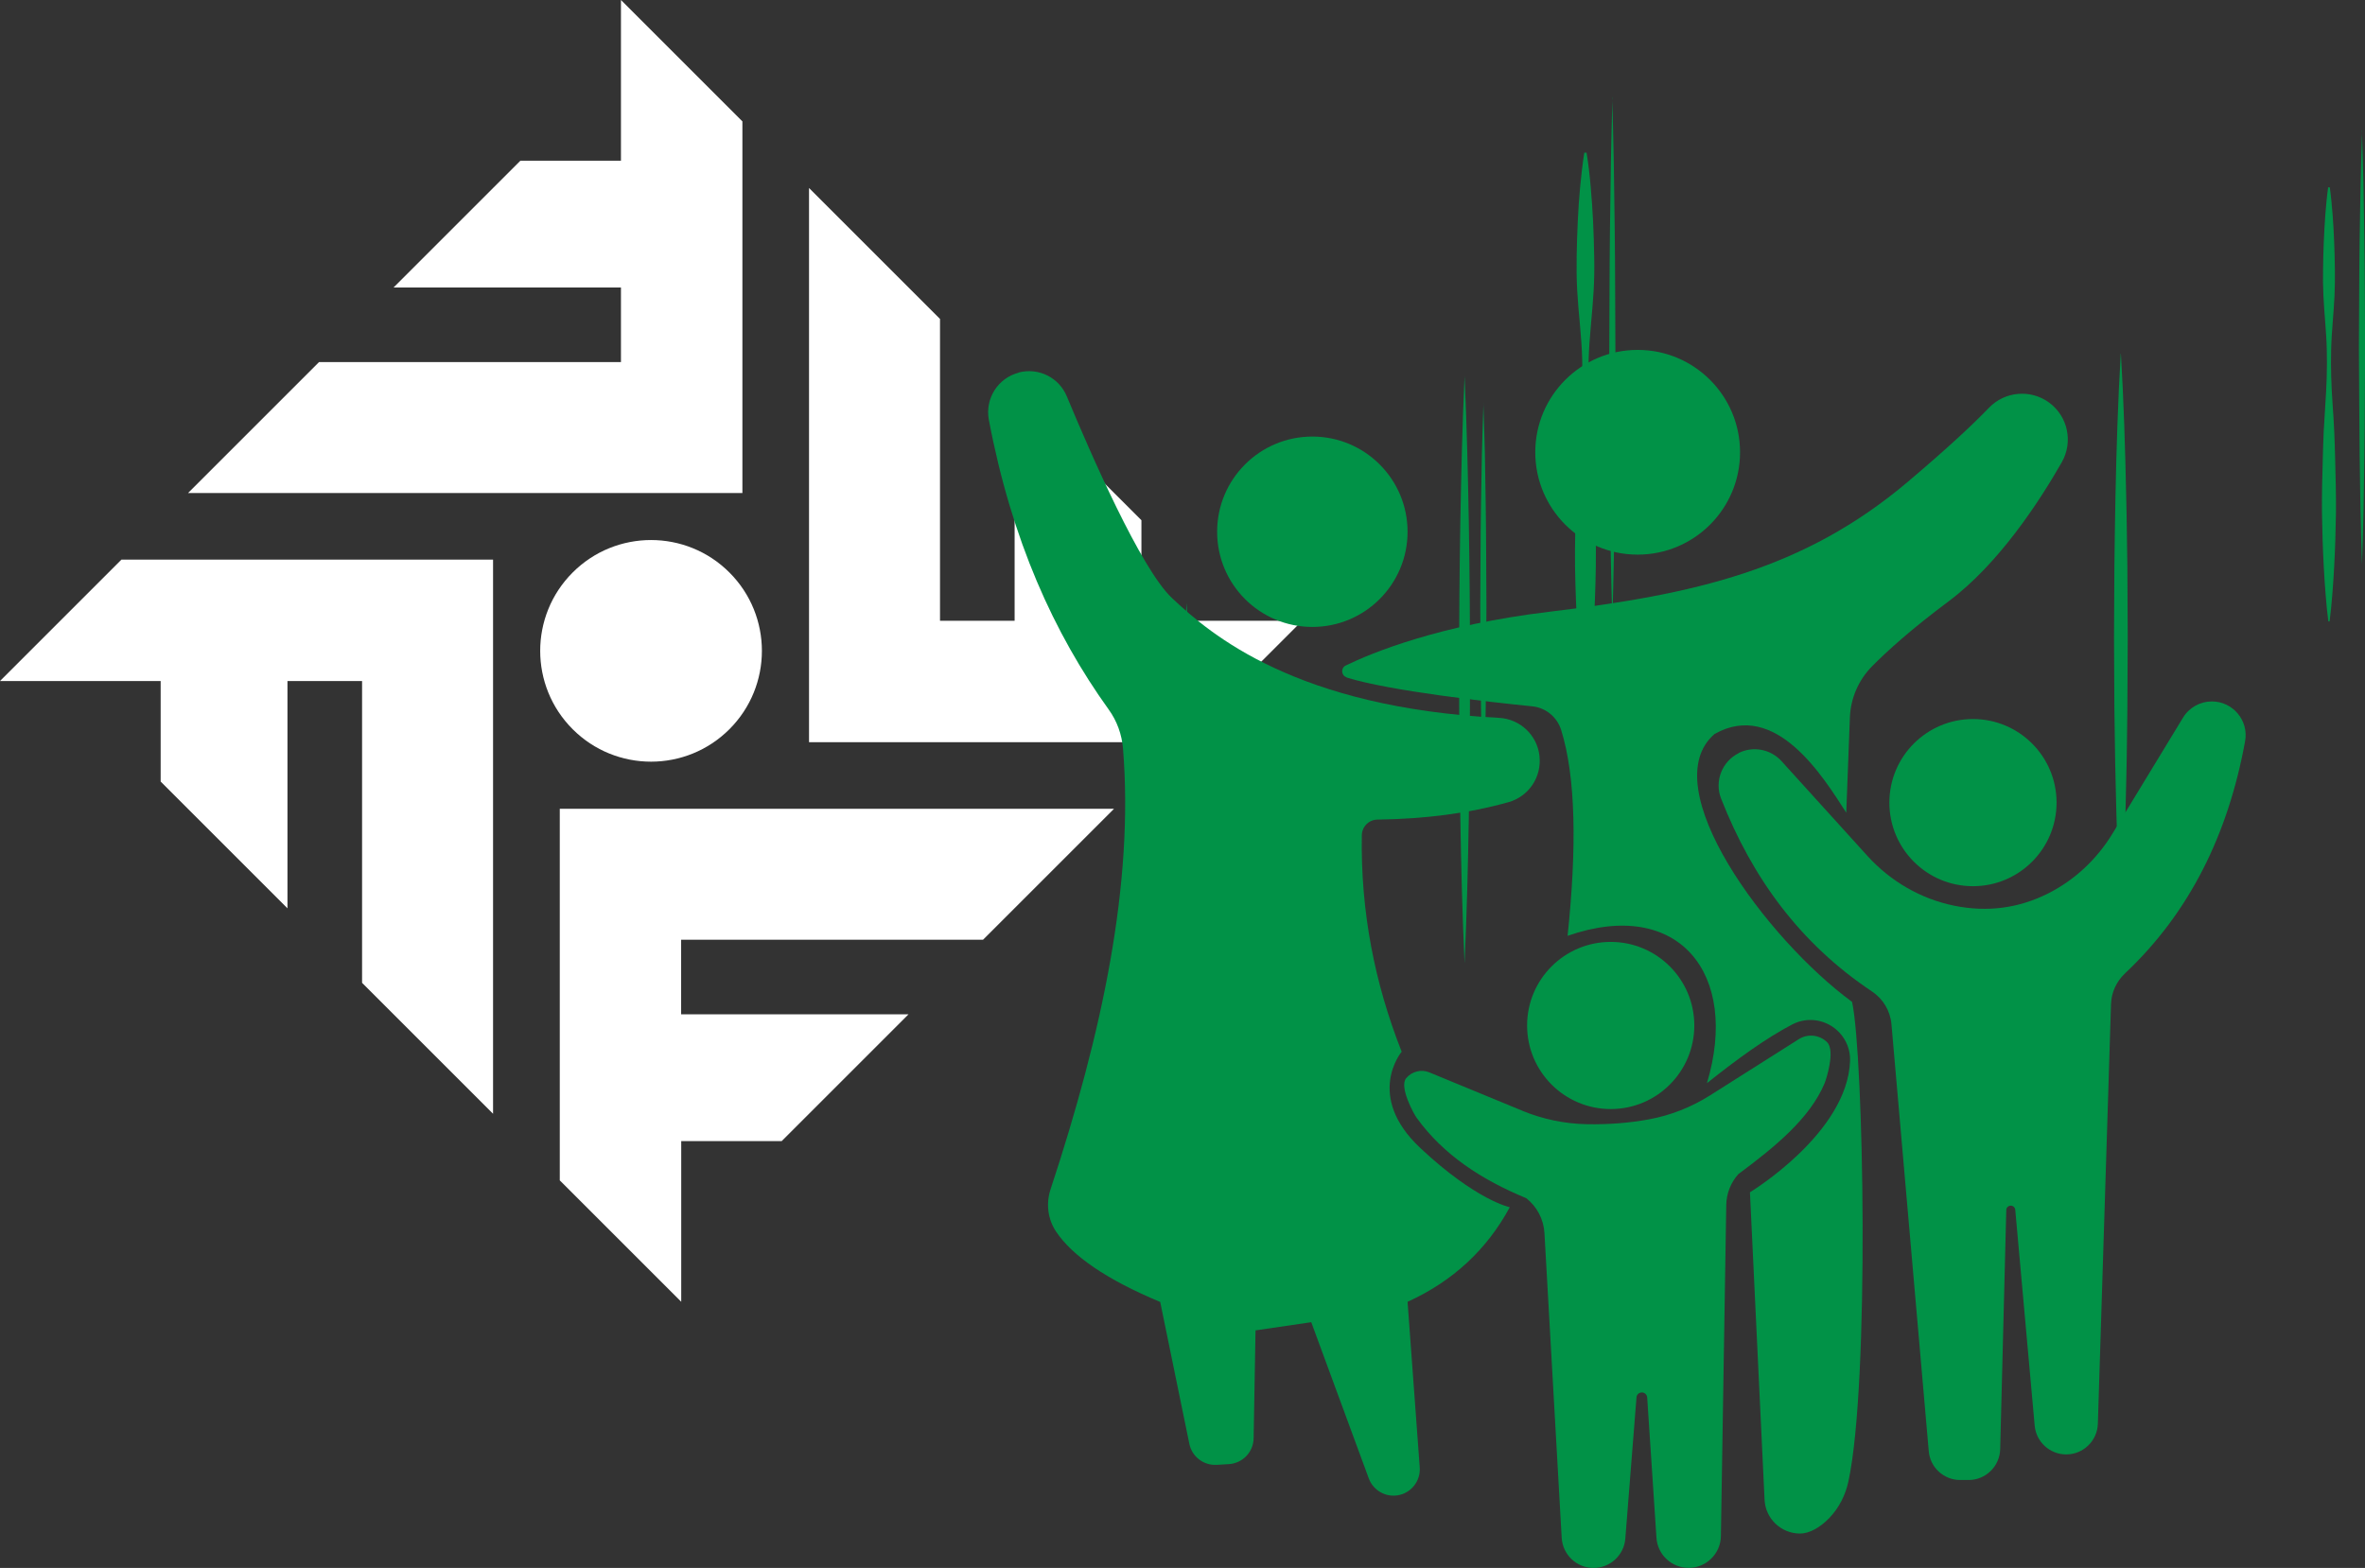
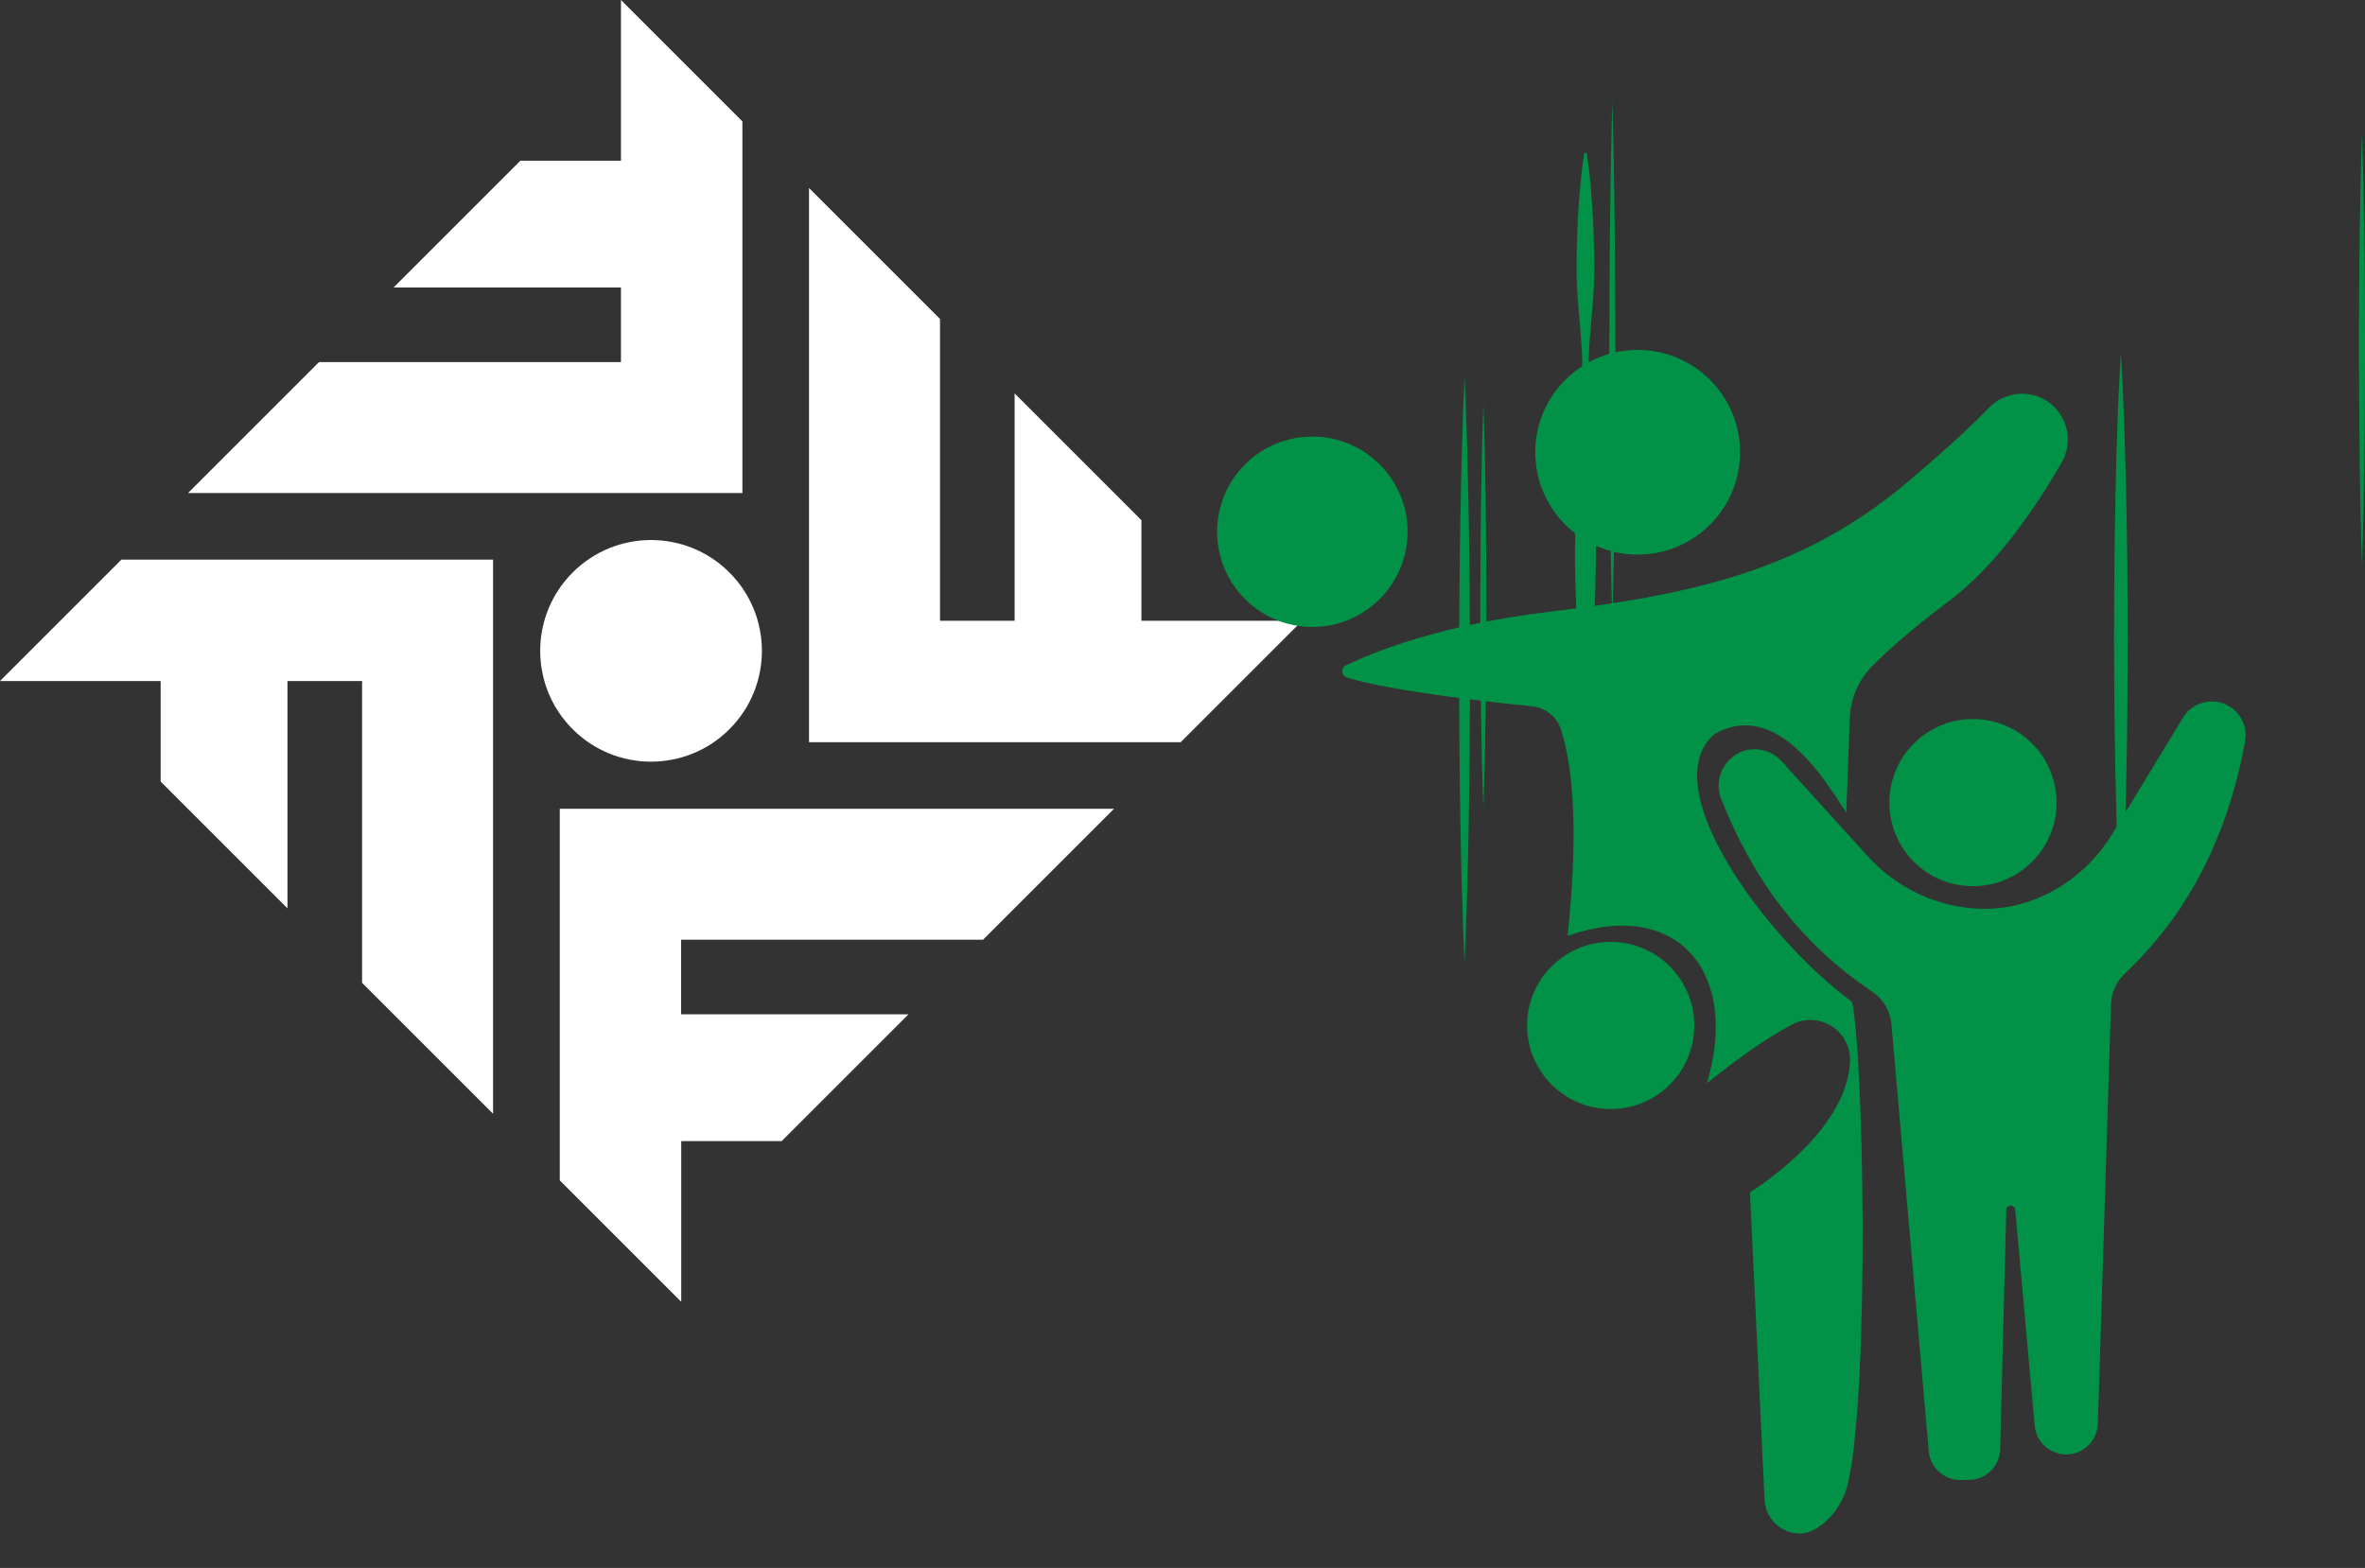
<svg xmlns="http://www.w3.org/2000/svg" id="Layer_2" data-name="Layer 2" viewBox="0 0 260.55 172.79">
  <rect x="0" y="0" width="260.55" height="172.79" fill="#333333" stroke="none" />
  <defs>
    <style> .cls-1 { fill: #fff; } .cls-2 { fill: #019247; } </style>
  </defs>
  <g id="Layer_1-2" data-name="Layer 1">
    <g>
      <g>
        <path class="cls-2" d="M233.66,38.98c.31,5.22,.47,10.43,.58,15.65,.07,2.61,.08,5.22,.13,7.82l.04,7.82-.04,7.82c-.04,2.61-.05,5.22-.12,7.82-.11,5.22-.27,10.43-.59,15.65-.31-5.22-.48-10.43-.59-15.65-.07-2.61-.08-5.22-.13-7.82l-.04-7.82,.04-7.82c.04-2.61,.06-5.22,.12-7.82,.11-5.22,.27-10.43,.58-15.65Z" />
        <path class="cls-2" d="M260.21,14.37c.08,1.99,.11,3.98,.17,5.98l.1,5.98c.06,3.99,.05,7.97,.08,11.96-.03,3.98-.02,7.97-.08,11.95l-.09,5.98c-.06,1.99-.09,3.98-.17,5.98-.08-1.99-.11-3.98-.17-5.98l-.09-5.98c-.05-3.98-.05-7.97-.08-11.95,.03-3.98,.02-7.97,.08-11.96l.1-5.98c.06-1.99,.09-3.98,.17-5.98Z" />
-         <path class="cls-2" d="M256.67,20.64c.14,1,.23,1.99,.31,2.99,.08,1,.13,1.99,.17,2.99,.04,1,.07,1.99,.08,2.99,.02,1,0,1.99-.04,2.99-.09,1.99-.33,3.99-.37,5.98-.05,1.99,.02,3.98,.16,5.98,.07,1,.14,1.99,.18,2.99,.05,1,.07,1.99,.1,2.99,.05,1.99,.11,3.98,.09,5.98-.03,1.99-.09,3.99-.2,5.98-.05,1-.12,1.99-.2,2.99-.08,1-.17,1.99-.3,2.99h-.14c-.13-1-.22-1.99-.3-2.99-.08-1-.15-1.99-.2-2.99-.11-1.99-.17-3.98-.2-5.98-.02-1.99,.03-3.98,.09-5.98,.03-1,.05-1.99,.1-2.99,.05-1,.12-1.99,.18-2.99,.14-1.99,.21-3.98,.16-5.98-.04-1.99-.28-3.98-.37-5.98-.05-1-.06-1.99-.04-2.99,.01-1,.04-1.99,.08-2.99,.04-1,.1-1.99,.17-2.99,.08-1,.17-1.99,.31-2.99h.14Z" />
        <path class="cls-2" d="M177.62,10.71c.08,2.41,.11,4.82,.17,7.23l.1,7.23c.06,4.82,.05,9.64,.08,14.46-.03,4.82-.02,9.64-.08,14.46l-.09,7.23c-.06,2.41-.09,4.82-.17,7.23-.08-2.41-.11-4.82-.17-7.23l-.09-7.23c-.05-4.82-.05-9.64-.08-14.46,.03-4.82,.02-9.64,.08-14.46l.1-7.23c.06-2.41,.09-4.82,.17-7.23Z" />
        <path class="cls-2" d="M174.79,16.83c.21,1.27,.35,2.53,.46,3.8,.11,1.27,.2,2.53,.26,3.8,.06,1.27,.1,2.53,.12,3.8,.03,1.27,.01,2.53-.06,3.8-.14,2.53-.48,5.07-.55,7.6-.07,2.53,.03,5.07,.24,7.6,.1,1.27,.2,2.53,.27,3.8,.08,1.27,.11,2.53,.15,3.8,.08,2.53,.17,5.07,.13,7.6-.04,2.53-.14,5.07-.3,7.6-.08,1.27-.17,2.53-.3,3.8-.12,1.27-.25,2.53-.44,3.8h-.21c-.19-1.27-.32-2.53-.44-3.8-.12-1.27-.22-2.53-.3-3.8-.16-2.53-.26-5.07-.3-7.6-.03-2.53,.05-5.07,.13-7.6,.04-1.27,.07-2.53,.15-3.8,.07-1.27,.18-2.53,.27-3.8,.21-2.53,.31-5.07,.24-7.6-.06-2.53-.41-5.07-.55-7.6-.07-1.27-.08-2.53-.06-3.8,.02-1.27,.06-2.53,.12-3.8,.06-1.27,.14-2.53,.26-3.8,.12-1.27,.26-2.53,.46-3.8h.21Z" />
        <path class="cls-2" d="M161.35,41.44c.25,5.39,.37,10.79,.47,16.18,.09,5.39,.13,10.79,.13,16.18,0,5.39-.04,10.79-.13,16.18-.09,5.39-.22,10.79-.47,16.18-.25-5.39-.38-10.79-.47-16.18-.09-5.39-.13-10.79-.13-16.18,0-5.39,.04-10.79,.13-16.18,.1-5.39,.22-10.79,.47-16.18Z" />
        <path class="cls-2" d="M163.42,44.44c.08,1.86,.11,3.72,.17,5.58l.09,5.58c.06,3.72,.05,7.44,.08,11.16-.03,3.72-.02,7.44-.08,11.16l-.09,5.58c-.06,1.86-.09,3.72-.17,5.58-.08-1.86-.11-3.72-.17-5.58l-.09-5.58c-.05-3.72-.05-7.44-.08-11.16,.03-3.72,.02-7.44,.08-11.16l.1-5.58c.06-1.86,.09-3.72,.17-5.58Z" />
-         <path class="cls-2" d="M130.72,66.46c.35,5.23,.54,10.47,.66,15.7,.08,2.62,.1,5.23,.14,7.85l.05,7.85-.04,7.85c-.05,2.62-.06,5.23-.14,7.85-.12,5.23-.31,10.47-.67,15.7-.35-5.23-.54-10.47-.67-15.7-.08-2.62-.09-5.23-.14-7.85l-.04-7.85,.05-7.85c.05-2.62,.06-5.23,.14-7.85,.13-5.23,.31-10.47,.66-15.7Z" />
      </g>
      <path class="cls-1" d="M17.71,75.05H0l13.38-13.38H54.32v61.07l-14.43-14.43v-33.26h-8.22v25.05l-13.97-13.97v-11.08Zm68.41,50.7l13.97-13.97h-25.05v-8.22h33.26l14.43-14.43H61.67v40.95l13.38,13.38v-17.71h11.08ZM125.75,57.33l-13.97-13.97v25.05h-8.22V35.15l-14.43-14.43v61.07h40.95l13.38-13.38h-17.71v-11.08ZM57.33,17.71l-13.97,13.97h25.05v8.22H35.15l-14.43,14.43h61.07V13.38L68.41,0V17.71h-11.08Zm23.03,45.38c-4.77-4.77-12.5-4.77-17.27,0-4.77,4.77-4.77,12.5,0,17.27,4.77,4.77,12.5,4.77,17.27,0,4.77-4.77,4.77-12.5,0-17.27Z" />
      <g>
        <circle class="cls-2" cx="144.58" cy="58.6" r="10.49" />
        <circle class="cls-2" cx="180.42" cy="49.84" r="11.28" />
        <circle class="cls-2" cx="177.45" cy="113.01" r="9.21" />
        <circle class="cls-2" cx="217.36" cy="88.45" r="9.21" />
-         <path class="cls-2" d="M167.7,122.4l-10.23-4.22c-.9-.37-1.94-.11-2.56,.65h0c-.79,.96,.87,3.96,1.15,4.34,2.96,4.11,7.19,6.85,12.08,8.87,1.19,.93,1.92,2.33,2.01,3.84l1.9,33.59c.11,1.86,1.64,3.32,3.51,3.32h0c1.83,0,3.36-1.41,3.5-3.24l1.23-15.55c.02-.31,.28-.55,.59-.55h0c.31,0,.57,.24,.59,.56l1.02,15.45c.12,1.87,1.67,3.32,3.55,3.32h0c1.94,0,3.52-1.56,3.55-3.5l.59-36.48c.02-1.26,.49-2.47,1.33-3.41,4.07-3.02,7.87-6.14,9.5-10,.15-.35,1.23-3.61,.27-4.55h0c-.84-.81-2.12-.95-3.11-.32l-9.74,6.17c-2.08,1.32-4.38,2.23-6.8,2.67-2.07,.38-4.31,.57-6.76,.53-2.47-.04-4.9-.55-7.18-1.49Z" />
        <path class="cls-2" d="M191.55,82.98h0c1.6-.79,3.52-.42,4.72,.9l9.46,10.44c2.53,2.79,5.87,4.74,9.56,5.49,3.7,.75,7.13,.26,10.31-1.33,2.96-1.48,5.42-3.8,7.14-6.63l7.76-12.76c.67-1.11,1.88-1.79,3.18-1.79h0c2.32,0,4.08,2.11,3.66,4.39-1.87,10.25-6.12,18.89-13.24,25.59-.93,.88-1.49,2.08-1.53,3.37l-1.45,46.25c-.06,1.88-1.6,3.38-3.49,3.38h0c-1.8,0-3.31-1.38-3.47-3.17l-2.14-23.79c-.02-.27-.27-.48-.54-.45h0c-.25,.02-.45,.23-.45,.48l-.67,26.35c-.05,1.89-1.59,3.4-3.49,3.4h-.91c-1.81,0-3.32-1.38-3.47-3.18l-4.11-47.06c-.13-1.46-.92-2.78-2.13-3.59-7.92-5.27-13.22-12.54-16.64-21.27-.75-1.92,.11-4.1,1.96-5.01Z" />
        <path class="cls-2" d="M148.36,74.64c-.61-.19-.67-1.02-.1-1.3,2.88-1.4,10.3-4.47,22.41-5.92,15.99-1.92,28.01-4.6,39.52-14.33,4.48-3.79,7.24-6.39,8.93-8.15,1.76-1.83,4.61-2.07,6.65-.56h0c2.05,1.52,2.64,4.33,1.38,6.55-2.47,4.33-6.94,11.21-12.49,15.35-4.14,3.09-6.78,5.49-8.42,7.15-1.49,1.51-2.36,3.52-2.44,5.64l-.4,10.49c-2.54-3.95-7.77-12.46-14.5-8.68h0c-6.78,5.81,5.76,22.65,15.14,29.53,1.28,5.82,1.95,41.93-.4,52.84-.33,1.52-1.04,2.93-2.12,4.05-1.03,1.06-2.2,1.7-3.21,1.7h0c-2.09,0-3.81-1.64-3.91-3.73l-1.61-33.88s10.75-6.5,11.03-14.48c.04-1.15-.38-2.26-1.16-3.1h0c-1.33-1.44-3.46-1.83-5.2-.92-2.9,1.51-6.1,3.84-9.41,6.48,3.62-12.02-3.09-20.51-15.35-16.24,1.02-9.72,.91-17.5-.71-22.69-.45-1.42-1.69-2.45-3.18-2.6-4.73-.48-15.72-1.7-20.47-3.18Z" />
-         <path class="cls-2" d="M112.23,41.05h0c2.18-.57,4.44,.55,5.3,2.63,2.63,6.32,8.15,18.98,11.57,22.21,4.35,4.11,13.74,12.07,36.04,13.22,2.31,.12,4.2,1.88,4.46,4.18v.04c.26,2.3-1.18,4.44-3.41,5.07-4.41,1.24-9.24,1.85-14.43,1.92-.95,.01-1.71,.77-1.73,1.72-.14,8.36,1.4,16.29,4.39,23.86,0,0-4.08,4.86,2.06,10.62,6.14,5.76,9.85,6.52,9.85,6.52-2.51,4.64-6.24,8.14-11.26,10.42l1.34,18.25c.11,1.51-.96,2.85-2.45,3.08h0c-1.36,.21-2.68-.57-3.16-1.86l-6.34-17.22-6.14,.9-.21,11.9c-.03,1.52-1.22,2.75-2.73,2.84l-1.34,.08c-1.44,.08-2.72-.9-3.01-2.31l-3.21-15.64c-5.93-2.48-9.67-5.07-11.47-7.75-.92-1.37-1.13-3.1-.61-4.67,5.69-17.23,9.19-33.7,7.98-48.57-.13-1.55-.66-3.03-1.57-4.29-6.04-8.4-10.7-18.69-13.21-31.93-.44-2.33,.99-4.6,3.28-5.2Z" />
      </g>
    </g>
  </g>
</svg>